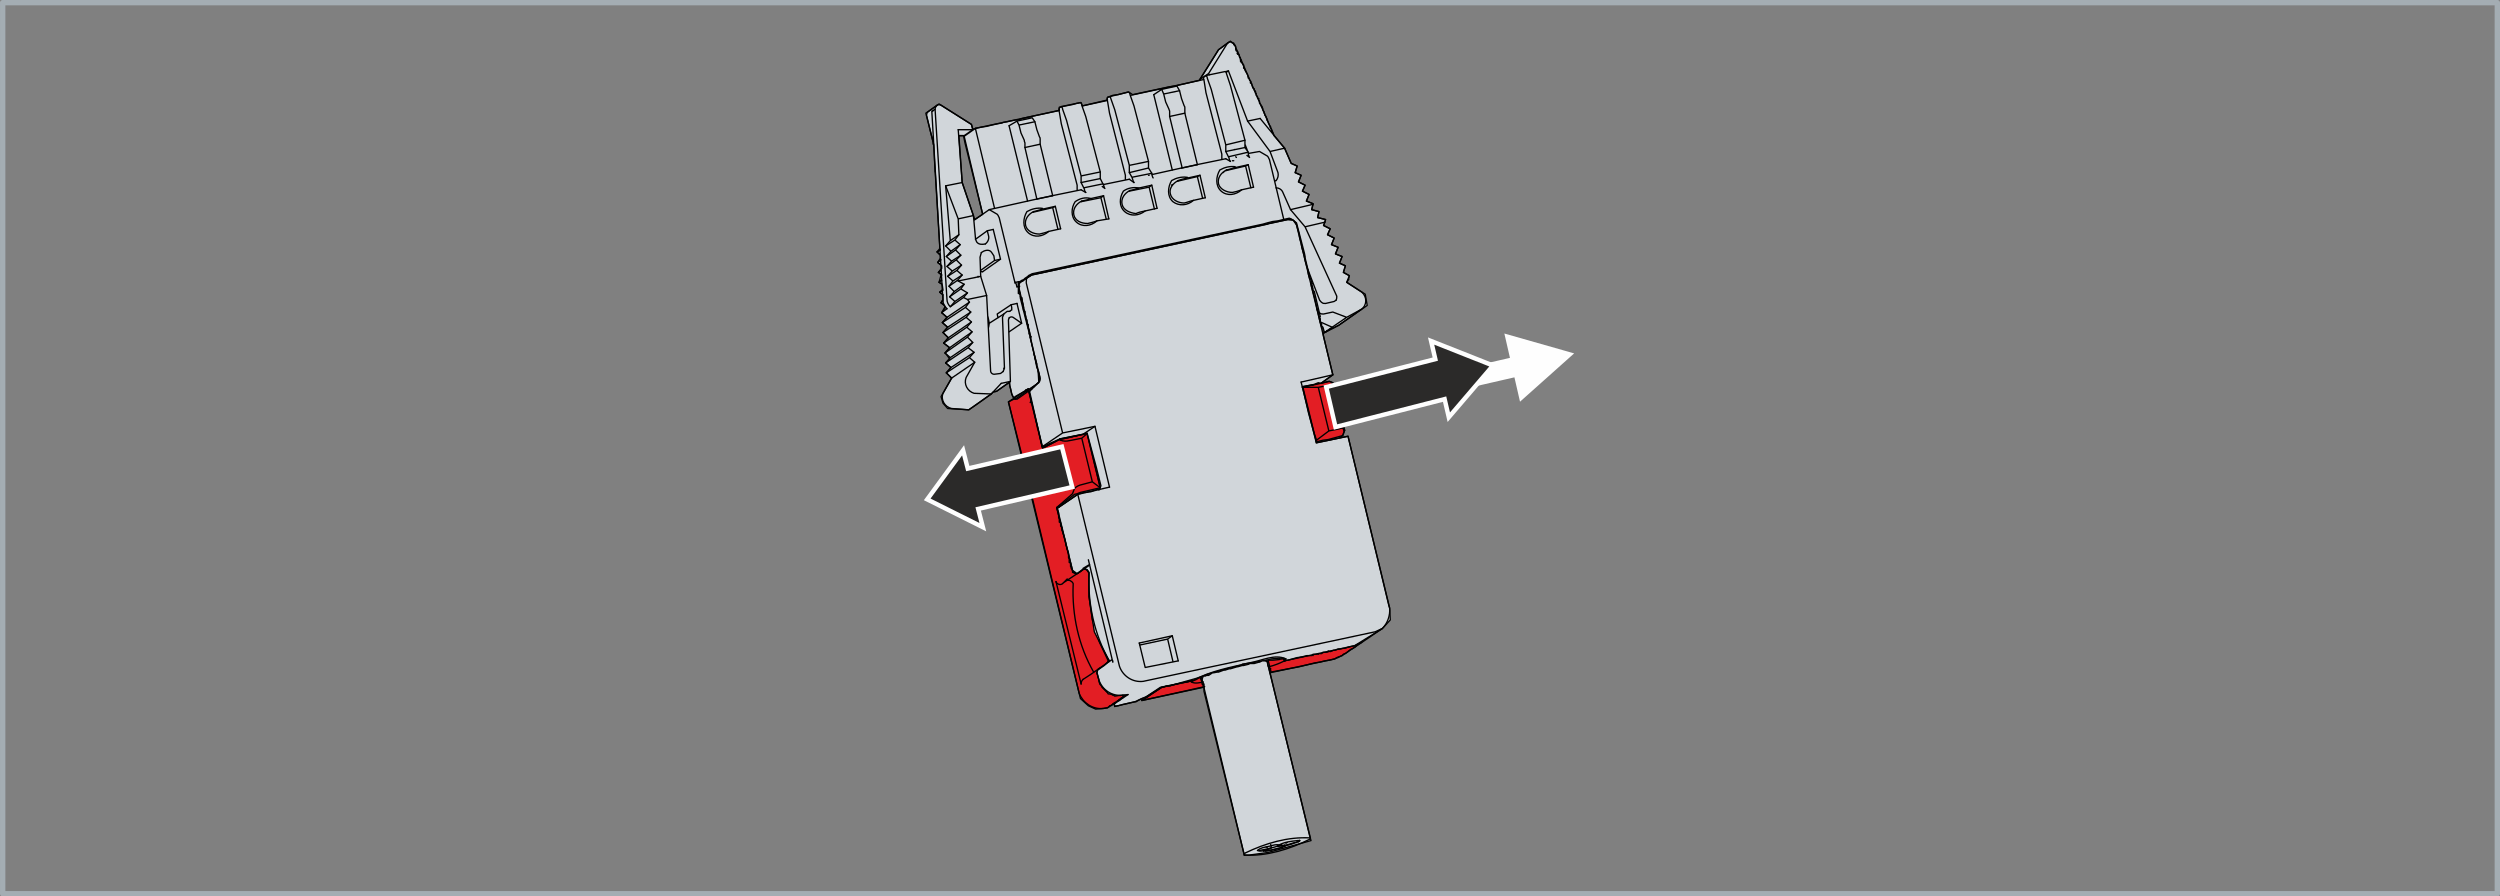
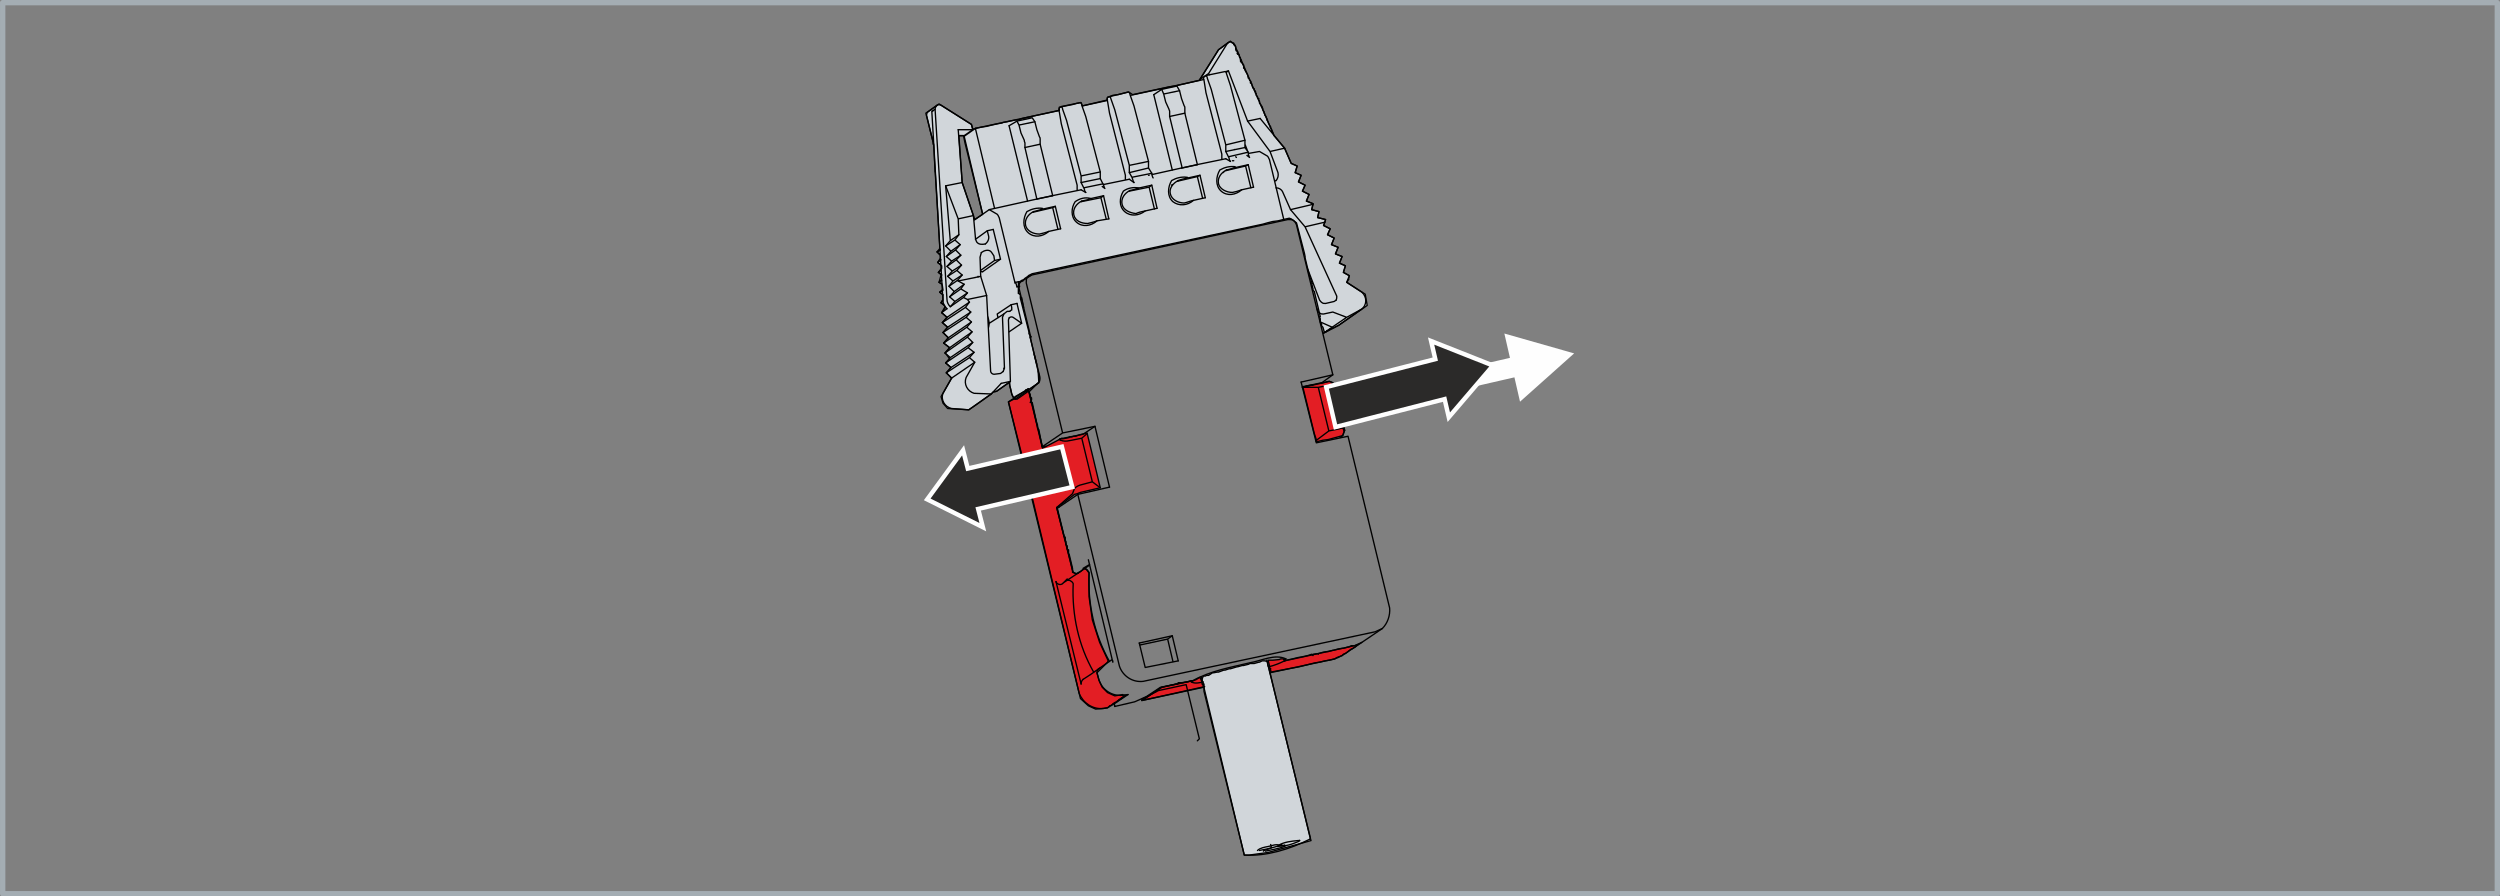
<svg xmlns="http://www.w3.org/2000/svg" xml:space="preserve" width="140.3mm" height="50.307mm" version="1.1" style="shape-rendering:geometricPrecision; text-rendering:geometricPrecision; image-rendering:optimizeQuality; fill-rule:evenodd; clip-rule:evenodd" viewBox="0 0 8733.28 3131.5">
  <rect x="0" y="0" width="8733.28" height="3131.5" fill="#808080" stroke="none" />
  <defs>
    <style type="text/css">
   
    .str2 {stroke:#FEFEFE;stroke-width:15.56;stroke-miterlimit:22.926}
    .str0 {stroke:#A4ADB3;stroke-width:18.67;stroke-linecap:round;stroke-linejoin:round;stroke-miterlimit:22.926}
    .str1 {stroke:black;stroke-width:4.74;stroke-linecap:round;stroke-linejoin:round;stroke-miterlimit:22.926}
    .fil0 {fill:none}
    .fil3 {fill:none;fill-rule:nonzero}
    .fil5 {fill:#2B2A29}
    .fil1 {fill:#D1D6DA;fill-rule:nonzero}
    .fil2 {fill:#E31E24;fill-rule:nonzero}
    .fil4 {fill:#FEFEFE;fill-rule:nonzero}
   
  </style>
  </defs>
  <g id="Ebene_x0020_1">
    <g id="_1349754804016">
      <rect class="fil0 str0" x="9.34" y="9.33" width="8714.61" height="3112.83" />
      <g>
        <path id="_721-105-037-000" class="fil1 str1" d="M3264.26 556.9l18.46 302.35 0 0 0 6.92 0 0 2.3 6.92 0 0 0 0 -11.53 6.93 0 0 11.53 11.55 0 0 0 0 0 11.53 0 0 0 0 -9.22 13.85 0 0 0 0 13.85 11.53 0 0 0 0 0 9.23 0 0 0 0 -11.55 13.85 0 0 0 0 11.55 9.23 0 0 0 0 -2.32 0 0 0 -6.93 25.38 0 0 6.93 4.62 0 0 0 0 2.32 0 0 0 0 0 2.3 6.92 0 0 0 0 2.3 16.16 0 0 0 0 -11.54 6.92 0 0 11.54 9.23 0 0 0 0 0 16.16 0 0 0 0 -6.92 11.53 0 0 0 0 11.55 9.24 0 0 0 0 2.3 4.61 0 0 -11.53 20.77 0 0 0 0 18.45 16.16 0 0 0 0 -16.15 18.46 0 0 0 0 18.46 16.15 0 0 0 0 -16.16 18.47 0 0 0 0 18.46 18.46 0 0 0 0 -16.15 18.46 0 0 0 0 20.77 16.16 0 0 0 0 -16.15 18.47 0 0 0 0 4.61 4.61 0 0 11.54 16.16 -13.85 13.84 0 0 0 0 18.46 16.16 0 0 0 0 -16.15 18.46 0 0 0 0 18.47 18.47 0 0 0 0 -36.93 64.62 0 0 0 0 6.92 23.08 0 0 16.16 18.46 0 0 0 0 73.85 4.62 0 0 78.48 -55.39 0 0 0 0 6.92 -6.92 0 0 0 0 11.53 -2.32 0 0 46.16 -32.3 0 0 0 0 0 6.92 0 0 0 6.93 0 0 2.3 6.92 0 0 4.62 20.77 0 0 4.62 9.23 0 0 4.61 6.92 0 0 0 -2.3 0 0 2.32 -4.61 0 0 41.54 -23.08 0 0 0 0 0 0 0 0 0 0 0 0 0 0 0 0 0 0 0 0 -4.62 4.61 0 0 0 0 0 0 0 0 0 0 0 0 4.62 0 0 0 -2.3 0 0 0 0 0 2.3 0 0 0 0 0 0 0 4.61 -4.61 0 0 0 0 0 0 0 0 0 0 0 0 36.93 -25.38 0 0 -2.31 -39.23 0 0 -30 -129.25 0 0 -2.3 -2.31 0 0 0 0 0 0 0 0 0 0 0 -6.92 -30 -117.71 0 0 0 -11.53 0 0 -4.61 -4.62 0 0 -2.32 0 0 0 0 0 0 -16.15 0 0 0 -25.38 0 0 0 0 0 2.3 0 0 6.93 -2.3 0 0 0 0 4.62 -4.62 0 0 0 0 0 0 0 0 0 0 2.3 0 0 0 0 0 0 0 4.61 -2.3 0 0 0 0 0 0 0 0 0 0 0 0 0 0 0 0 0 0 4.62 -4.61 0 0 0 0 0 0 0 0 0 0 0 0 6.92 -4.62 0 0 0 0 0 0 0 0 0 0 4.61 -2.3 0 0 0 0 0 0 0 0 0 0 0 0 0 -2.32 0 0 0 0 13.85 -6.92 0 0 11.55 -2.3 0 0 0 0 0 0 0 0 793.93 -170.79 0 0 16.15 -4.62 0 0 18.46 -4.61 0 0 0 0 0 0 0 0 18.47 -2.32 0 0 0 0 0 0 0 0 0 0 0 0 0 0 18.46 -4.61 0 0 20.77 -4.62 0 0 0 0 0 0 0 0 0 0 0 0 0 0 0 0 6.93 2.31 0 0 18.46 13.85 0 0 0 0 0 0 0 0 0 0 0 0 0 0 27.69 106.17 0 0 2.3 11.53 0 0 0 4.61 0 0 0 0 0 0 0 0 0 0 16.17 66.93 0 0 4.61 9.23 0 0 0 2.3 0 0 0 0 0 0 2.3 6.93 0 0 2.32 4.62 -2.32 0 0 0 0 0 4.63 18.46 0 0 0 4.62 0 0 4.61 4.62 0 0 0 0 0 0 0 0 0 0 0 0 0 0 0 0 0 0 20.77 87.7 0 0 0 0 -2.3 0 0 0 0 2.31 0 0 2.3 4.61 0 0 0 0 0 0 0 0 0 0 0 0 0 0 0 2.32 0 0 0 0 0 0 0 4.61 0 0 0 0 0 0 0 4.62 0 0 0 0 4.62 6.93 0 0 0 6.92 0 0 0 0 4.61 4.61 0 0 0 0 0 0 0 0 0 0 0 0 4.63 16.16 0 0 6.92 0 0 0 0 0 0 0 2.3 -2.3 0 0 0 0 0 0 0 -2.31 4.62 0 0 0 0 0 0 0 0 0 4.61 -2.3 0 0 0 0 0 0 0 -2.32 2.32 0 0 0 0 0 0 0 0 0 4.62 -2.3 0 0 0 0 0 0 0 0 2.3 0 0 0 0 0 23.08 -11.55 0 0 0 0 99.23 -69.23 0 0 0 0 -6.92 -39.23 0 0 -64.62 -41.55 0 0 4.62 -6.93 0 0 0 0 0 -2.3 2.31 0 0 0 0 0 0 -4.61 2.3 -9.24 0 0 0 0 -20.77 -11.53 0 0 6.93 -23.08 0 0 -20.77 -9.23 0 0 9.23 -23.08 0 0 -23.08 -9.23 0 0 9.23 -23.08 0 0 -23.07 -9.23 0 0 9.23 -23.08 0 0 -23.08 -11.53 0 0 9.23 -20.78 0 0 -23.08 -11.54 0 0 6.92 -20.77 0 0 0 0 -27.69 -6.93 0 0 4.62 -20.78 0 0 -25.4 -6.92 0 0 4.63 -20.77 0 0 0 0 -23.08 -9.24 0 0 9.22 -23.08 0 0 -23.07 -11.53 0 0 9.22 -20.78 0 0 -23.07 -11.53 0 0 9.23 -23.07 0 0 -20.77 -9.24 0 0 6.92 -23.08 0 0 -20.77 -9.23 0 0 -23.08 -53.08 0 0 0 0 -36.93 -43.85 0 0 0 0 -9.23 -23.08 0 0 -4.62 -6.93 0 0 2.32 0 0 0 0 0 -4.62 -6.93 0 0 -4.61 -9.22 0 0 0 0 0 -2.3 0 0 0 0 0 0 0 0 0 0 -4.62 -6.93 0 0 2.3 0 0 0 0 0 -4.62 -9.24 0 0 0 0 0 -2.31 0 0 0 0 -4.61 -4.61 0 0 0 0 0 -4.62 0 0 0 0 0 0 0 0 0 0 -2.3 -2.3 0 0 0 0 0 0 0 0 0 0 0 -4.62 0 0 0 0 0 0 -4.62 -6.92 0 0 0 0 0 -4.61 0 0 0 0 -2.3 -4.62 0 0 0 0 -2.31 -2.3 0 0 0 0 2.31 0 0 0 0 0 -4.62 -4.62 0 0 0 0 0 0 0 0 0 0 0 -2.3 0 0 0 0 0 0 -4.61 -4.62 0 0 0 0 0 0 0 0 0 -6.93 0 0 0 0 0 0 0 0 -2.32 -4.61 0 0 0 0 0 0 0 0 0 0 -2.31 -4.62 0 0 0 0 2.31 0 0 0 0 0 -4.61 -2.3 0 0 0 0 0 0 0 0 0 0 0 -4.62 0 0 0 0 0 0 -4.62 -4.61 0 0 0 0 0 0 0 0 0 -6.92 0 0 -2.3 0 0 -2.32 0 0 0 0 0 0 0 -2.3 0 0 0 0 0 0 -2.31 -2.31 0 0 0 0 2.31 0 0 0 0 0 -4.62 -4.62 0 0 0 0 0 0 0 0 0 0 0 -4.61 0 0 0 0 -4.61 -2.31 0 0 -2.32 -6.92 0 0 -2.31 -9.24 0 0 -2.3 0 0 -2.3 0 0 0 0 0 0 -2.31 0 0 0 0 0 2.31 0 0 -4.61 0 0 0 0 -4.62 -4.62 0 0 -2.3 -6.92 0 0 -2.32 0 0 0 0 0 -2.3 -11.54 0 0 0 0 0 0 0 0 0 0 0 0 0 0 0 0 -9.23 -16.15 0 0 -2.3 -6.92 0 0 -2.31 0 0 0 0 0 0 -11.55 0 0 0 0 0 0 -2.32 0 0 0 0 0 -2.3 -6.93 0 0 -2.3 0 0 0 0 0 -4.62 -6.92 0 0 2.31 -4.62 0 0 0 0 0 0 0 0 0 0 -2.31 0 0 0 0 -4.62 0 0 0 0 0 0 0 -2.3 -2.3 0 0 0 0 0 -2.3 -9.23 0 0 0 0 0 -2.32 0 0 0 0 0 0 0 0 0 0 -4.62 0 0 0 0 0 0 0 -2.31 -4.61 0 0 0 0 2.31 0 0 0 0 0 0 -4.62 0 0 0 0 0 0 -2.31 -2.3 0 0 0 0 0 0 0 0 0 0 0 0 -2.32 0 0 0 0 0 -2.3 -4.61 2.3 0 0 0 0 0 -2.3 -2.3 0 0 0 -4.63 0 0 0 0 0 0 0 0 0 0 0 0 0 0 0 -4.61 0 0 0 0 0 0 -4.62 -6.93 0 0 0 0 -2.3 0 0 0 0 -4.61 -4.61 0 -6.93 -6.92 0 0 0 0 0 0 -41.55 30 0 0 0 0 -66.92 106.16 0 0 0 0 2.3 0 0 0 -87.7 20.78 0 0 0 0 0 0 0 0 -18.46 2.3 0 0 0 0 0 0 0 0 -129.25 27.7 0 0 0 0 -13.84 -9.24 0 0 -2.31 0 0 0 -34.62 9.24 0 0 0 0 0 0 -2.31 0 0 0 0 0 -16.15 2.3 0 0 -11.55 4.61 0 0 0 0 0 0 -6.92 2.32 0 0 -2.3 11.53 0 0 0 0 -85.4 18.47 0 0 0 0 -4.62 -11.55 0 0 -2.32 0 0 0 -9.22 2.31 0 0 0 0 0 0 -2.32 0 0 0 0 0 -16.15 4.62 0 0 0 0 0 0 0 0 -46.16 9.23 0 0 0 0 0 11.53 0 0 0 0 -2.31 0 0 0 -106.17 23.08 0 0 0 0 0 0 0 0 -20.77 4.62 0 0 -13.85 4.62 0 0 0 0 0 0 -4.62 0 0 0 0 0 -13.84 2.3 0 0 0 0 0 0 0 0 -20.78 4.62 0 0 0 0 0 0 0 0 -13.85 2.3 0 0 0 0 0 0 -4.61 2.3 0 0 0 0 -13.85 2.31 0 0 0 0 0 0 0 0 -20.77 4.61 0 0 0 0 0 0 0 0 -18.46 4.63 0 0 -16.15 2.3 0 0 0 0 0 0 0 0 -23.08 4.61 0 0 4.62 0 0 0 -13.85 2.32 0 0 -4.62 -16.15 0 0 -113.09 -71.55 0 0 0 0 -46.16 32.31 0 0 0 0 27.7 110.78 0 0 0 0 2.3 50.78zm106.16 -60.01l62.32 251.57 0 0 -27.69 18.47 0 0 0 0 -43.84 -129.26 0 0 0 0 -11.55 -163.85 0 0 16.15 0 0 0 0 0 4.61 23.07z" />
        <path id="CAB_DS_019849_Stecker-Geh-Wago1x5Pol-232-605-Unterteil" class="fil2 str1" d="M4639.8 1332.37l-25.39 6.93 0 0 2.31 -2.31 0 0 -53.08 11.55 0 0 -11.55 4.61 0 0 0 2.31 0 0 0 0 0 0 39.23 159.25 0 0 0 0 0 0 6.93 20.78 0 0 0 0 0 0 0 0 0 0 0 0 0 2.3 0 0 0 0 0 0 2.3 4.62 0 0 0 0 -2.3 0 2.3 0 0 0 0 0 2.31 0 0 0 0 0 0 0 18.46 -4.62 0 0 0 0 0 0 0 0 18.47 -2.3 0 0 50.77 -13.85 0 0 0 0 0 0 4.62 -13.86 0 0 0 0 -30 -129.24 0 0 0 -11.55 0 0 -2.31 -6.92 0 0 -6.92 -23.08 0 0 0 0 -11.55 -4.62 0 0 -4.61 0zm-1059.35 300.03l193.86 807.79 0 0 27.7 25.38 0 0 25.38 11.54 0 0 27.7 -2.3 0 0 0 0 13.85 -2.32 0 0 0 0 0 0 6.92 -4.62 0 0 0 0 0 0 0 0 0 0 0 -2.3 4.62 0 0 0 0 0 0 0 0 0 0 0 6.92 -4.61 0 0 0 0 0 0 0 0 0 0 0 -2.3 4.62 0 0 0 0 0 0 -2.32 0 0 0 0 2.3 -2.31 0 0 4.61 0 0 0 0 0 4.62 -4.61 0 0 0 0 0 0 0 0 0 0 0 0 0 0 0 0 0 0 0 0 0 0 6.93 -6.93 0 0 0 0 0 0 4.61 0 0 0 0 0 0 0 2.32 -4.61 0 0 0 0 0 0 0 0 0 0 0 0 6.92 -2.3 0 0 -2.3 -9.23 -27.69 4.61 0 0 0 0 -25.38 -11.53 0 0 0 0 -18.47 -18.47 0 0 -11.53 -25.38 0 0 0 0 -6.93 -25.38 0 0 0 0 2.31 -2.32 0 0 0 0 34.62 -34.62 0 0 0 0 0 0 0 0 0 0 0 0 0 0 0 0 2.31 -4.62 -30.01 -64.61 0 0 0 0 -25.38 -78.48 0 0 -11.53 -80.77 0 0 0 -83.08 0 0 0 0 -13.86 -18.46 0 0 -16.15 13.84 0 0 -13.84 6.93 0 0 -13.84 -4.61 0 0 0 0 0 -13.85 0 0 -11.55 -48.47 0 0 -2.3 -4.62 0 0 0 0 0 0 0 0 0 -11.53 0 0 -4.62 -2.32 0 0 0 0 0 0 0 0 0 -11.53 0 0 -4.61 -4.62 0 0 0 0 0 0 0 0 0 -11.54 0 0 -2.31 -2.3 0 0 0 0 0 0 0 0 0 -11.54 0 0 -4.62 -4.62 0 0 -25.38 -99.23 0 0 0 0 32.31 -23.08 0 0 30 -23.08 0 0 0 0 0 0 0 0 9.23 -2.32 0 0 0 0 0 0 0 0 11.53 -4.61 0 0 0 0 0 0 0 0 69.24 -16.16 0 0 0 0 0 0 -27.69 -115.39 0 0 -18.47 -76.17 0 0 0 0 -27.69 6.92 0 0 -11.53 4.61 0 0 0 0 0 0 0 0 0 0 0 0 0 0 -6.93 0 0 0 -6.92 2.32 0 0 -2.3 0 0 0 0 0 0 0 -2.32 0 0 0 0 0 0 0 -4.62 0 0 2.3 0 0 0 0 -11.53 2.3 0 0 0 0 0 0 0 0 0 0 0 0 0 0 0 0 -11.55 2.32 0 0 -2.3 -2.32 -9.23 4.62 0 0 0 0 0 0 -57.7 30 0 0 -2.3 -4.62 0 0 -11.55 -60.01 0 0 -4.61 -4.61 0 0 0 0 0 0 0 0 0 -11.53 0 0 -2.3 -4.62 0 0 0 0 0 0 0 0 -16.17 -73.86 0 0 -2.3 0 0 0 0 0 0 0 0 0 0 0 -4.62 0 0 0 0 0 0 0 0 0 0 0 0 0 4.62 -9.22 0 0 0 -6.93 0 0 -4.62 -4.61 0 0 0 0 0 0 0 0 0 -6.92 0 0 -6.93 -16.16 0 0 0 0 2.32 -2.3 0 0 0 0 0 0 0 0 0 0 0 0 -2.32 0 0 0 0 0 0 0 -9.23 2.3 0 0 0 0 0 0 0 0 0 2.31 0 0 0 0 0 -2.31 0 0 0 0 0 4.61 0 0 0 0 0 0 4.62 -4.61 0 0 0 0 0 0 0 0 0 0 0 0 0 0 4.61 0 0 0 0 0 0 4.61 0 0 -39.23 27.7 -11.53 -2.32 0 0 0 0 0 0 0 2.32 0 0 -18.46 9.23 0 0 57.7 228.48zm858.56 715.46l99.23 -18.46 0 0 18.46 -4.61 0 0 18.47 -4.62 0 0 18.46 -4.61 0 0 16.15 -2.32 0 0 18.47 -4.62 0 0 16.15 -2.31 0 0 0 0 0 0 18.47 -4.61 0 0 0 0 0 0 0 0 0 0 6.93 -4.62 0 0 0 0 0 0 4.61 0 0 0 0 0 0 0 0 -2.3 2.32 0 0 0 0 0 0 0 0 0 11.54 -4.62 0 0 0 0 0 0 0 0 4.61 -4.62 0 0 0 0 4.62 -2.3 0 0 0 0 0 0 0 0 0 0 2.32 0 0 0 0 0 9.23 -6.93 0 0 0 0 0 0 2.31 -2.3 0 0 0 0 9.23 -6.93 0 0 0 0 0 0 2.32 0 0 0 0 0 11.53 -6.92 0 0 6.93 -6.92 0 0 0 0 0 0 4.61 -2.32 0 0 0 0 -13.84 4.62 0 0 0 0 0 0 0 0 -11.55 0 0 0 -9.23 4.61 0 0 0 0 0 0 -2.31 0 0 0 0 0 -16.17 4.62 0 0 0 0 0 0 -4.61 0 0 0 0 0 -13.86 2.3 0 0 0 0 0 0 0 0 -16.15 4.62 0 0 0 0 0 0 -2.3 0 0 0 0 0 -16.15 4.61 0 0 0 0 0 0 -4.62 0 0 0 0 0 -13.85 2.32 0 0 0 0 0 0 0 0 -16.15 4.61 0 0 0 2.3 0 0 -2.3 -2.3 0 0 0 0 -16.15 2.3 0 0 0 4.62 0 0 -4.63 -4.62 0 0 0 0 -13.84 4.62 0 0 0 0 0 0 -20.77 4.62 0 0 0 0 0 0 0 0 -13.85 2.3 0 0 0 0 0 0 0 0 -18.45 4.62 0 0 -20.78 4.61 0 0 -6.92 2.31 0 0 0 0 0 0 -4.62 -6.92 0 0 -9.23 0 0 0 0 0 -4.62 2.31 0 0 0 0 -23.08 2.3 0 0 -6.92 0 0 0 0 0 -9.23 0 4.61 18.47 0 0 0 4.61 0 0 0 0 0 0 0 2.31 0 0 0 0 0 0 4.62 4.62 -4.62 0 0 0 0 0 4.62 4.62 0 0 0 0 0 0 0 0 0 0 0 0 0 0 0 2.31 0 0 0 0 0 0 0 4.61zm-341.58 76.17l106.16 -23.08 0 -6.92 0 0 -4.62 -4.61 0 0 0 0 0 0 0 0 0 -4.62 0 0 0 0 0 0 0 0 0 0 0 0 0 0 0 -2.3 0 0 0 0 0 0 0 0 0 0 0 0 0 0 0 0 0 0 -6.93 -16.16 -9.22 4.61 0 0 0 0 -2.32 2.32 0 0 0 0 0 0 -11.53 4.62 0 0 0 0 0 0 0 0 0 0 0 0 -4.62 0 2.31 0 0 0 0 0 -4.61 0 0 0 -16.15 4.61 0 0 -18.47 2.3 0 0 0 0 0 0 0 0 -11.55 0 0 0 0 0 -2.3 4.62 0 0 0 0 -4.61 0 0 0 -50.77 11.53 0 0 0 0 -69.24 46.16 108.48 -23.08z" />
-         <polygon id="CAB_DS_019849_Stecker-Geh-Wago1x5Pol-232-605-Oberteil" class="fil1 str1" points="4852.13,2117.08 4709.04,1523.93 4709.04,1523.93 4598.26,1547.01 4598.26,1547.01 4598.26,1542.4 4598.26,1542.4 4570.56,1440.85 4570.56,1440.85 4549.79,1350.84 4549.79,1350.84 4549.79,1350.84 4586.72,1343.9 4586.72,1343.9 4593.64,1341.6 4593.64,1341.6 4605.17,1336.99 4605.17,1336.99 4605.17,1336.99 4605.17,1336.99 4605.17,1336.99 4614.41,1339.3 4614.41,1339.3 4614.41,1339.3 4614.41,1339.3 4655.95,1309.29 4655.95,1309.29 4655.95,1309.29 4623.64,1175.43 4623.64,1175.43 4623.64,1175.43 4621.33,1161.59 4621.33,1161.59 4621.33,1161.59 4621.33,1161.59 4621.33,1161.59 4621.33,1147.74 4621.33,1147.74 4616.72,1143.11 4616.72,1143.11 4616.72,1143.11 4609.79,1117.74 4609.79,1117.74 4609.79,1117.74 4609.79,1117.74 4609.79,1117.74 4609.79,1117.74 4605.17,1096.96 4605.17,1096.96 4605.17,1096.96 4605.17,1096.96 4605.17,1096.96 4600.56,1078.5 4600.56,1078.5 4600.56,1078.5 4600.56,1078.5 4600.56,1078.5 4600.56,1078.5 4600.56,1078.5 4598.26,1066.96 4598.26,1066.96 4598.26,1066.96 4598.26,1066.96 4598.26,1066.96 4591.33,1036.96 4591.33,1036.96 4586.72,1020.8 4586.72,1020.8 4579.79,993.11 4579.79,993.11 4579.79,993.11 4582.09,1004.65 4582.09,1004.65 4579.79,993.11 4579.79,993.11 4579.79,993.11 4579.79,993.11 4579.79,988.48 4579.79,988.48 4579.79,976.95 4579.79,976.95 4575.18,972.33 4575.18,974.64 4575.18,974.64 4575.18,974.64 4570.56,958.48 4570.56,958.48 4568.25,942.33 4568.25,942.33 4563.64,926.16 4563.64,926.16 4559.01,910.02 4559.01,910.02 4554.4,886.94 4554.4,886.94 4554.4,886.94 4556.71,896.17 4556.71,896.17 4552.1,880.01 4552.1,880.01 4547.48,863.85 4547.48,863.85 4545.17,847.7 4545.17,847.7 4540.56,833.85 4540.56,833.85 4538.25,817.7 4538.25,817.7 4533.63,801.54 4533.63,801.54 4529.01,785.39 4529.01,785.39 4529.01,785.39 4517.48,769.23 4517.48,769.23 4499.01,766.93 4499.01,766.93 4455.16,776.16 4455.16,776.16 4455.16,776.16 4462.09,773.85 4462.09,773.85 4455.16,776.16 4432.08,780.77 4432.08,780.77 4432.08,780.77 4427.46,783.08 4427.46,783.08 3603.53,960.79 3603.53,960.79 3603.53,960.79 3557.37,990.8 3557.37,990.8 3557.37,990.8 3559.68,1009.26 3559.68,1009.26 3561.98,1020.8 3561.98,1020.8 3564.29,1025.41 3564.29,1025.41 3564.29,1025.41 3564.29,1036.96 3564.29,1036.96 3568.91,1041.56 3568.91,1039.26 3568.91,1039.26 3568.91,1039.26 3575.83,1085.42 3575.83,1085.42 3580.45,1090.04 3580.45,1087.73 3580.45,1087.73 3580.45,1087.73 3580.45,1101.58 3580.45,1101.58 3582.75,1106.2 3582.75,1103.88 3582.75,1103.88 3582.75,1103.88 3582.75,1115.43 3582.75,1115.43 3587.37,1117.74 3587.37,1117.74 3587.37,1117.74 3587.37,1131.59 3587.37,1131.59 3591.98,1133.89 3591.98,1133.89 3591.98,1133.89 3591.98,1147.74 3591.98,1147.74 3594.3,1150.04 3594.3,1150.04 3594.3,1150.04 3603.53,1196.2 3603.53,1196.2 3610.45,1226.21 3610.45,1226.21 3622,1283.9 3622,1283.9 3626.6,1293.14 3626.6,1293.14 3626.6,1293.14 3626.6,1293.14 3628.91,1302.37 3628.91,1302.37 3633.53,1323.14 3633.53,1323.14 3633.53,1323.14 3631.23,1332.37 3631.23,1332.37 3622,1341.6 3622,1341.6 3622,1341.6 3615.06,1348.54 3615.06,1348.54 3615.06,1348.54 3610.45,1353.14 3610.45,1353.14 3610.45,1353.14 3610.45,1353.14 3610.45,1353.14 3610.45,1353.14 3610.45,1353.14 3610.45,1353.14 3605.83,1355.45 3605.83,1355.45 3605.83,1355.45 3605.83,1355.45 3605.83,1357.77 3605.83,1355.45 3605.83,1355.45 3605.83,1355.45 3603.53,1360.07 3603.53,1360.07 3603.53,1360.07 3603.53,1360.07 3603.53,1360.07 3603.53,1360.07 3598.91,1362.37 3598.91,1362.37 3598.91,1362.37 3598.91,1364.68 3598.91,1364.68 3598.91,1364.68 3596.6,1366.99 3596.6,1366.99 3640.46,1560.86 3640.46,1560.86 3702.78,1533.17 3702.78,1533.17 3783.55,1517 3783.55,1517 3783.55,1517 3788.16,1514.7 3788.16,1514.7 3797.39,1512.4 3797.39,1512.4 3797.39,1512.4 3797.39,1512.4 3797.39,1512.4 3829.71,1632.4 3829.71,1632.4 3829.71,1632.4 3829.71,1632.4 3829.71,1632.4 3829.71,1632.4 3845.86,1697.03 3841.24,1708.56 3841.24,1708.56 3841.24,1708.56 3841.24,1710.88 3841.24,1710.88 3841.24,1710.88 3829.71,1708.56 3829.71,1708.56 3829.71,1708.56 3827.39,1713.19 3827.39,1713.19 3827.39,1713.19 3827.39,1713.19 3827.39,1713.19 3827.39,1713.19 3822.78,1713.19 3822.78,1713.19 3822.78,1713.19 3811.24,1717.8 3811.24,1717.8 3804.33,1717.8 3804.33,1717.8 3792.78,1720.11 3792.78,1720.11 3785.86,1720.11 3785.86,1720.11 3772.01,1724.71 3772.01,1724.71 3772.01,1724.71 3772.01,1724.71 3767.39,1724.71 3767.39,1724.71 3693.54,1775.51 3693.54,1775.51 3693.54,1775.51 3693.54,1777.81 3693.54,1777.81 3698.15,1791.66 3698.15,1791.66 3698.15,1791.66 3698.15,1791.66 3698.15,1791.66 3698.15,1791.66 3698.15,1807.81 3698.15,1807.81 3700.46,1812.43 3700.46,1810.11 3700.46,1810.11 3700.46,1810.11 3700.46,1812.43 3700.46,1812.43 3700.46,1812.43 3700.46,1812.43 3700.46,1823.96 3700.46,1823.96 3705.08,1826.28 3705.08,1826.28 3705.08,1826.28 3705.08,1826.28 3705.08,1826.28 3705.08,1826.28 3705.08,1826.28 3705.08,1826.28 3705.08,1837.82 3705.08,1837.82 3709.69,1842.42 3709.69,1842.42 3709.69,1842.42 3709.69,1842.42 3709.69,1842.42 3709.69,1842.42 3709.69,1842.42 3709.69,1842.42 3709.69,1853.97 3709.69,1853.97 3711.99,1856.27 3711.99,1856.27 3711.99,1856.27 3711.99,1856.27 3711.99,1856.27 3711.99,1856.27 3711.99,1856.27 3711.99,1856.27 3716.61,1872.43 3716.61,1872.43 3716.61,1872.43 3716.61,1872.43 3716.61,1872.43 3716.61,1872.43 3721.23,1888.59 3721.23,1888.59 3721.23,1888.59 3721.23,1888.59 3721.23,1888.59 3721.23,1888.59 3723.54,1902.44 3723.54,1902.44 3723.54,1902.44 3723.54,1902.44 3723.54,1902.44 3723.54,1902.44 3728.15,1918.59 3728.15,1918.59 3728.15,1918.59 3728.15,1918.59 3728.15,1918.59 3728.15,1918.59 3732.77,1932.44 3732.77,1932.44 3732.77,1932.44 3732.77,1932.44 3732.77,1932.44 3732.77,1932.44 3732.77,1948.59 3732.77,1948.59 3735.08,1953.21 3735.08,1950.9 3735.08,1950.9 3735.08,1950.9 3735.08,1953.21 3735.08,1953.21 3735.08,1953.21 3735.08,1953.21 3735.08,1964.75 3735.08,1964.75 3739.69,1967.06 3739.69,1967.06 3739.69,1967.06 3739.69,1967.06 3739.69,1967.06 3739.69,1967.06 3739.69,1967.06 3739.69,1967.06 3739.69,1978.6 3739.69,1978.6 3742.01,1983.22 3742.01,1983.22 3742.01,1983.22 3742.01,1983.22 3742.01,1983.22 3742.01,1983.22 3742.01,1983.22 3742.01,1983.22 3742.01,1985.52 3746.62,1992.45 3746.62,1992.45 3746.62,1992.45 3746.62,1992.45 3746.62,1992.45 3762.78,2003.99 3762.78,2003.99 3762.78,2003.99 3783.55,1987.83 3783.55,1987.83 3797.39,1990.14 3797.39,1990.14 3797.39,1990.14 3804.33,2001.68 3804.33,2001.68 3804.33,2001.68 3804.33,2084.77 3804.33,2084.77 3822.78,2207.09 3822.78,2207.09 3845.86,2253.25 3845.86,2253.25 3868.94,2297.1 3868.94,2297.1 3871.25,2301.72 3871.25,2301.72 3875.86,2308.63 3875.86,2308.63 3875.86,2308.63 3857.4,2324.8 3857.4,2324.8 3834.32,2340.95 3834.32,2340.95 3832.01,2350.18 3832.01,2350.18 3832.01,2350.18 3838.94,2375.57 3838.94,2375.57 3838.94,2375.57 3838.94,2382.49 3838.94,2382.49 3841.24,2384.8 3841.24,2384.8 3841.24,2384.8 3841.24,2384.8 3841.24,2384.8 3841.24,2384.8 3841.24,2389.42 3841.24,2389.42 3841.24,2389.42 3841.24,2389.42 3845.86,2394.03 3845.86,2394.03 3850.48,2400.95 3850.48,2400.95 3850.48,2400.95 3850.48,2400.95 3868.94,2419.42 3868.94,2419.42 3871.25,2424.03 3871.25,2424.03 3880.49,2424.03 3880.49,2424.03 3880.49,2424.03 3880.49,2424.03 3894.33,2430.95 3894.33,2430.95 3894.33,2430.95 3922.02,2428.65 3922.02,2428.65 3922.02,2428.65 3922.02,2430.95 3922.02,2430.95 3924.33,2430.95 3924.33,2430.95 3924.33,2435.58 3924.33,2435.58 3924.33,2435.58 3924.33,2435.58 3924.33,2435.58 3924.33,2435.58 3924.33,2435.58 3924.33,2435.58 3924.33,2435.58 3924.33,2435.58 3922.02,2437.88 3922.02,2437.88 3922.02,2437.88 3922.02,2437.88 3922.02,2437.88 3922.02,2437.88 3917.41,2437.88 3917.41,2437.88 3917.41,2437.88 3917.41,2437.88 3917.41,2437.88 3917.41,2437.88 3915.09,2442.49 3915.09,2442.49 3915.09,2442.49 3915.09,2442.49 3915.09,2442.49 3915.09,2442.49 3915.09,2442.49 3915.09,2442.49 3910.49,2447.11 3910.49,2447.11 3910.49,2447.11 3910.49,2447.11 3903.56,2449.43 3903.56,2449.43 3903.56,2449.43 3898.94,2454.03 3892.03,2458.66 3892.03,2458.66 3892.03,2458.66 3892.03,2458.66 3894.33,2467.88 3894.33,2467.88 3894.33,2467.88 3894.33,2467.88 3903.56,2465.57 3903.56,2465.57 3903.56,2465.57 3903.56,2465.57 3905.87,2465.57 3905.87,2465.57 3905.87,2465.57 3922.02,2460.96 3922.02,2460.96 3922.02,2460.96 3922.02,2460.96 3922.02,2460.96 3963.57,2451.73 3963.57,2451.73 3968.19,2451.73 3968.19,2451.73 3979.72,2444.81 3979.72,2444.81 3988.96,2440.19 3988.96,2440.19 3998.19,2437.88 3998.19,2437.88 4009.72,2433.26 4009.72,2433.26 4009.72,2433.26 4009.72,2433.26 3998.19,2437.88 3998.19,2437.88 4058.2,2400.95 4058.2,2400.95 4062.81,2400.95 4062.81,2400.95 4074.35,2396.34 4074.35,2396.34 4081.27,2396.34 4081.27,2396.34 4081.27,2396.34 4085.89,2396.34 4085.89,2396.34 4085.89,2396.34 4085.89,2396.34 4088.2,2396.34 4088.2,2396.34 4088.2,2396.34 4088.2,2396.34 4092.8,2394.03 4182.83,2368.64 4182.83,2368.64 4182.83,2368.64 4219.75,2354.8 4219.75,2354.8 4293.6,2334.03 4293.6,2334.03 4293.6,2334.03 4291.3,2336.33 4291.3,2336.33 4291.3,2336.33 4293.6,2336.33 4293.6,2336.33 4293.6,2336.33 4293.6,2336.33 4321.3,2327.1 4321.3,2327.1 4321.3,2327.1 4321.3,2327.1 4321.3,2327.1 4339.76,2322.48 4339.76,2322.48 4339.76,2322.48 4339.76,2320.18 4339.76,2320.18 4399.78,2310.95 4399.78,2310.95 4399.78,2310.95 4399.78,2310.95 4399.78,2310.95 4411.31,2308.63 4411.31,2308.63 4411.31,2308.63 4411.31,2308.63 4411.31,2308.63 4420.54,2306.32 4420.54,2306.32 4420.54,2306.32 4418.23,2308.63 4418.23,2308.63 4418.23,2308.63 4422.85,2306.32 4422.85,2306.32 4422.85,2306.32 4422.85,2306.32 4422.85,2306.32 4422.85,2306.32 4441.31,2301.72 4441.31,2301.72 4441.31,2301.72 4441.31,2301.72 4441.31,2301.72 4441.31,2301.72 4466.7,2299.4 4466.7,2299.4 4466.7,2299.4 4466.7,2299.4 4466.7,2299.4 4469.01,2299.4 4469.01,2299.4 4473.63,2301.72 4473.63,2301.72 4485.16,2299.4 4485.16,2299.4 4485.16,2299.4 4485.16,2299.4 4487.48,2308.63 4487.48,2308.63 4487.48,2308.63 4487.48,2308.63 4494.39,2306.32 4494.39,2306.32 4494.39,2306.32 4494.39,2306.32 4494.39,2306.32 4494.39,2306.32 4494.39,2306.32 4494.39,2306.32 4494.39,2306.32 4494.39,2306.32 4494.39,2306.32 4499.01,2306.32 4499.01,2306.32 4499.01,2306.32 4499.01,2306.32 4515.18,2301.72 4515.18,2301.72 4515.18,2301.72 4515.18,2301.72 4515.18,2301.72 4531.32,2297.1 4531.32,2297.1 4533.63,2297.1 4533.63,2297.1 4533.63,2297.1 4533.63,2297.1 4533.63,2297.1 4533.63,2297.1 4545.17,2294.79 4545.17,2294.79 4547.48,2294.79 4547.48,2294.79 4547.48,2294.79 4547.48,2294.79 4547.48,2294.79 4547.48,2294.79 4565.95,2290.17 4565.95,2290.17 4568.25,2290.17 4568.25,2290.17 4568.25,2290.17 4568.25,2290.17 4568.25,2290.17 4568.25,2290.17 4582.09,2290.17 4582.09,2290.17 4582.09,2290.17 4586.72,2285.55 4586.72,2285.55 4586.72,2285.55 4586.72,2285.55 4586.72,2285.55 4586.72,2285.55 4586.72,2285.55 4598.26,2285.55 4598.26,2285.55 4605.17,2283.25 4605.17,2283.25 4605.17,2283.25 4605.17,2283.25 4605.17,2283.25 4616.72,2283.25 4616.72,2283.25 4616.72,2283.25 4621.33,2278.63 4621.33,2278.63 4621.33,2278.63 4621.33,2278.63 4621.33,2278.63 4621.33,2278.63 4621.33,2278.63 4632.87,2278.63 4632.87,2278.63 4639.8,2276.32 4639.8,2276.32 4639.8,2274.02 4639.8,2274.02 4639.8,2274.02 4646.72,2276.32 4646.72,2276.32 4658.26,2271.71 4658.26,2271.71 4658.26,2271.71 4658.26,2271.71 4658.26,2271.71 4658.26,2271.71 4662.88,2271.71 4662.88,2271.71 4662.88,2271.71 4674.41,2267.09 4674.41,2267.09 4674.41,2267.09 4674.41,2267.09 4674.41,2267.09 4681.34,2267.09 4681.34,2267.09 4692.87,2264.78 4692.87,2264.78 4692.87,2264.78 4692.87,2264.78 4692.87,2264.78 4692.87,2264.78 4697.49,2264.78 4697.49,2264.78 4697.49,2264.78 4711.35,2260.17 4711.35,2260.17 4711.35,2260.17 4711.35,2260.17 4711.35,2260.17 4711.35,2260.17 4711.35,2260.17 4711.35,2260.17 4732.12,2255.55 4732.12,2255.55 4732.12,2255.55 4829.05,2195.55 4829.05,2195.55 4829.05,2195.55 4856.75,2165.54 4856.75,2165.54 4854.44,2124 4854.44,2124 " />
        <polygon id="_020807-Kabel-3G02C75-Montageanleitung-068815" class="fil1 str1" points="4575.18,2920.24 4434.39,2340.95 4434.39,2340.95 4432.08,2329.4 4432.08,2329.4 4432.08,2329.4 4432.08,2329.4 4432.08,2329.4 4429.78,2327.1 4429.78,2327.1 4427.46,2310.95 4427.46,2310.95 4418.23,2308.63 4418.23,2308.63 4411.31,2308.63 4411.31,2308.63 4411.31,2308.63 4409.01,2308.63 4409.01,2308.63 4409.01,2308.63 4399.78,2313.25 4399.78,2313.25 4399.78,2313.25 4397.46,2313.25 4397.46,2313.25 4397.46,2313.25 4381.3,2317.87 4381.3,2317.87 4381.3,2317.87 4381.3,2317.87 4381.3,2317.87 4381.3,2317.87 4365.15,2317.87 4365.15,2317.87 4362.85,2320.18 4362.85,2320.18 4344.38,2324.8 4344.38,2324.8 4344.38,2324.8 4339.76,2324.8 4339.76,2324.8 4339.76,2324.8 4323.61,2329.4 4323.61,2329.4 4323.61,2329.4 4321.3,2329.4 4321.3,2329.4 4321.3,2329.4 4298.22,2336.33 4298.22,2336.33 4298.22,2336.33 4293.6,2336.33 4293.6,2336.33 4293.6,2336.33 4279.75,2340.95 4279.75,2340.95 4279.75,2340.95 4275.15,2340.95 4275.15,2340.95 4275.15,2340.95 4256.67,2347.87 4256.67,2347.87 4252.06,2347.87 4252.06,2347.87 4240.52,2350.18 4240.52,2350.18 4240.52,2350.18 4235.9,2350.18 4235.9,2350.18 4235.9,2350.18 4222.06,2359.41 4222.06,2359.41 4217.44,2359.41 4217.44,2359.41 4217.44,2359.41 4215.13,2359.41 4215.13,2359.41 4215.13,2359.41 4210.52,2361.72 4210.52,2361.72 4203.6,2361.72 4203.6,2361.72 4198.98,2373.26 4198.98,2373.26 4198.98,2373.26 4198.98,2373.26 4198.98,2373.26 4198.98,2373.26 4198.98,2377.88 4198.98,2377.88 4198.98,2377.88 4198.98,2377.88 4201.28,2382.49 4201.28,2382.49 4201.28,2382.49 4203.6,2389.42 4203.6,2389.42 4203.6,2389.42 4205.9,2389.42 4205.9,2389.42 4205.9,2389.42 4205.9,2389.42 4205.9,2389.42 4205.9,2403.27 4205.9,2403.27 4205.9,2412.5 4205.9,2412.5 4205.9,2412.5 4205.9,2414.8 4346.69,2987.18 4346.69,2987.18 4346.69,2987.18 4346.69,2987.18 4362.85,2987.18 4362.85,2987.18 4429.78,2977.94 4429.78,2977.94 4579.79,2936.4 4579.79,2936.4 " />
        <path class="fil3 str1" d="M4829.05 2195.55l-25.38 11.54 -810.1 173.1c-36.93,4.61 -71.55,-18.47 -83.08,-53.08l-145.4 -600.07m722.39 581.6l4.61 -6.92m-888.56 -1340.92c-6.93,2.3 -11.55,4.62 -16.16,9.24 -2.3,4.61 -2.3,11.53 -2.3,18.45l126.93 523.92 113.1 -23.08 50.77 212.33m-235.4 -140.78l71.53 -48.47m267.73 733.93l115.4 -25.39 20.77 87.7m-413.11 -775.46l2.3 4.61m950.88 -228.49l-110.78 25.4m-604.68 1091.66l-48.47 32.31 2.3 9.22" />
        <path class="fil3 str1" d="M4549.79 1350.84l36.93 -6.93m-761.63 145.41l-41.54 27.69 -80.77 16.17 -2.32 2.31m281.58 717.77l96.93 -20.77 16.15 -11.55m-16.15 11.55l18.47 78.47" />
        <path class="fil3 str1" d="M3885.09 2304.02c-13.84,9.23 -30,20.77 -43.85,30 -2.3,2.3 -6.92,4.61 -6.92,6.92 -2.31,2.31 -2.31,6.92 -2.31,9.23l6.93 25.38c11.53,34.62 46.15,57.7 83.08,53.08l18.47 -2.3m-156.94 -440.82l23.08 -13.85m678.53 327.73l2.32 9.23 244.64 -53.08 25.38 -11.53 71.55 -48.47c18.46,-18.46 27.7,-46.16 25.38,-71.55l-145.4 -600.07 -110.78 23.08 -53.08 -212.33m-53.08 967.03c-39.23,-18.47 -85.39,6.92 -126.94,13.85 -66.93,16.15 -136.17,27.69 -198.48,62.32l-113.09 23.07 -48.46 32.31 -41.54 18.47 -69.24 16.15 -2.3 -11.53m-90.02 -500.82l0 0 85.4 357.73c0,-2.3 0,-2.3 0,-4.62m-80.78 -334.65l-36.93 25.4c-2.3,2.31 -4.61,4.61 -9.23,4.61 -6.92,0 -11.54,-4.61 -13.84,-11.53l-53.08 -216.94 71.55 -48.48 110.77 -25.38m0 609.3c-53.08,-94.63 -76.17,-200.79 -71.53,-306.96 0,-2.3 0,-2.3 0,-4.61 -2.32,-2.32 -4.63,-6.92 -6.93,-9.24 -4.61,-2.31 -6.93,-2.31 -11.53,-2.31m-131.56 -429.28l-13.84 2.31 -46.16 -191.56 36.93 -36.93c2.3,-6.92 2.3,-13.84 0,-20.77l-32.32 -131.56 2.32 0 -41.54 -173.09c0,-6.93 0,-13.84 2.3,-18.47 4.61,-4.61 9.23,-9.23 16.16,-11.53l25.38 -16.15 895.48 -193.86c6.92,0 13.85,0 18.47,2.3 6.93,4.62 9.23,11.53 11.53,16.15l126.94 523.9 -41.54 30.01m-498.53 969.33l-115.39 23.08 -20.77 -85.39m604.69 -900.1l2.32 -2.32 0 0" />
        <path class="fil3 str1" d="M4487.48 2957.17l-6.93 -4.61m-2.3 2.31l-16.15 2.3" />
        <path class="fil3 str1" d="M4487.48 2952.55l0 4.61c-20.78,6.93 -43.86,11.55 -66.93,16.15" />
-         <path class="fil3 str1" d="M4466.7 2954.86l-4.61 -2.31m-34.63 6.93l-4.62 0" />
        <path class="fil3 str1" d="M4466.7 2954.86c-20.77,6.92 -43.85,11.54 -66.92,16.15" />
-         <path class="fil3 str1" d="M4538.25 2938.72l-4.62 -2.32m-36.93 6.92l-4.61 2.31" />
        <path class="fil3 str1" d="M4538.25 2936.4l0 2.32c-23.07,9.23 -48.47,20.77 -73.85,13.84" />
-         <path class="fil3 str1" d="M4346.69 2987.18l2.3 -6.93c71.55,-34.62 150.02,-57.7 228.49,-53.08m-108.48 25.38c0,0 -2.31,0 -2.31,0m-27.69 11.55c-13.85,2.3 -32.31,13.84 -46.16,6.92m23.08 2.3c0,0 0,0 -2.32,0m27.7 -2.3c-9.23,0 -18.47,2.3 -27.7,2.3m66.93 -13.84c-11.54,4.62 -27.69,6.92 -41.54,11.53m48.47 -18.46c2.3,2.31 2.3,2.31 0,4.61m34.62 -13.84c-13.85,4.62 -27.7,9.23 -43.85,11.54m57.7 -13.84c0,0 0,0 0,0 0,0 -2.32,0 -2.32,0 0,0 0,0 0,0 -2.3,0 -2.3,0 -2.3,0 0,0 -2.31,0 -2.31,2.3 0,0 0,0 0,0 -2.3,0 -2.3,0 -2.3,0 0,0 0,0 0,0m13.85 -6.92c0,2.32 -2.32,2.32 -4.62,4.62" />
        <path class="fil3 str1" d="M4466.7 2952.55l0 0c20.78,-11.53 43.86,-13.84 66.93,-16.15m-336.96 -572.37l150.02 623.15c78.47,4.61 159.24,-20.78 228.48,-55.4l2.31 -4.61 -152.33 -620.85m13.85 643.92l2.3 11.55c-4.62,2.32 -6.93,2.32 -11.53,4.62 -2.32,0 -4.62,2.31 -6.93,2.31 -2.3,0 -4.61,2.3 -6.92,2.3 0,0 -2.32,0 -2.32,2.3m-20.77 -2.3c9.23,-9.23 25.38,-11.53 36.93,-13.85 13.84,-2.3 25.38,-9.22 39.23,-4.61m6.92 -2.32l2.32 4.62c4.61,0 9.23,-4.62 11.53,0m46.16 -18.46c2.3,0 4.62,-2.32 4.62,0" />
        <path class="fil3 str1" d="M3852.78 642.3l-66.92 13.84 2.3 4.62c0,4.62 2.3,9.23 4.62,11.55m-350.81 180.01c9.24,-6.92 13.85,-18.46 11.55,-27.69l-4.62 -18.46m888.57 -143.09c-20.78,18.46 -50.78,23.07 -71.55,4.61 -20.77,-18.46 -18.46,-50.78 -4.62,-73.86 16.15,-9.24 34.62,-13.84 53.08,-11.54 2.3,2.3 2.3,2.3 4.61,2.3 -11.53,2.32 -23.07,6.93 -34.61,9.24m-620.84 214.64c-20.78,18.46 -50.79,23.08 -71.56,4.61 -20.77,-18.46 -18.46,-50.78 -4.61,-73.86 16.16,-9.23 34.63,-13.84 53.09,-11.53 2.3,0 2.3,2.31 4.61,2.31 -11.53,2.3 -23.07,6.93 -34.62,9.23m221.56 32.31c-20.77,18.46 -50.77,23.08 -71.55,4.62 -20.77,-18.46 -18.46,-50.78 -4.61,-71.55 16.15,-11.55 34.6,-16.16 53.08,-11.55 2.3,0 2.3,0 4.61,0 -11.53,4.62 -23.08,6.92 -34.62,9.23m221.56 34.63c-20.77,16.15 -50.77,20.77 -71.55,2.3 -20.77,-18.46 -18.46,-48.46 -4.62,-71.54 16.17,-11.55 34.63,-13.85 53.08,-11.55 2.31,0 2.31,0 4.62,0 -11.55,4.62 -23.08,6.93 -34.63,9.24m221.58 34.62c-20.78,18.46 -50.78,20.78 -71.55,4.62 -20.78,-18.47 -18.47,-50.78 -4.63,-73.86 16.17,-9.23 34.63,-13.84 53.1,-11.53 2.3,0 2.3,0 4.61,2.3 -11.54,2.3 -23.08,4.62 -34.63,9.23m551.6 417.74c2.32,-4.61 2.32,-9.23 2.32,-13.85l-110.79 -242.33 -50.77 -60.01 -27.69 -62.32c-4.62,-9.23 -13.85,-13.85 -23.08,-13.85m0 -25.38c6.93,-6.93 9.23,-18.45 6.93,-27.69l-27.7 -73.85 -78.47 -106.17 -66.93 -175.4 -9.23 2.3m-787.02 655.46l-20.77 4.62 -2.32 -16.15c-4.62,-6.93 -6.92,-11.53 -11.53,-16.15 -9.23,-6.93 -23.08,-2.32 -32.31,4.62m763.93 -604.69l30.01 -20.78 64.62 -103.85c0,-2.31 2.3,-2.31 4.62,-4.61m-1024.73 233.1c0,-4.62 2.3,-9.23 6.92,-13.85m32.31 934.72l80.77 -53.08 18.47 16.15 -30 53.09c-9.23,23.07 4.62,48.45 27.7,55.39l60.01 2.3m62.32 -265.42c4.61,-4.61 9.23,-4.61 13.85,-2.3l30 20.77m454.66 -523.91l-69.24 13.85 2.3 6.92c0,2.31 2.32,6.93 4.62,11.53m399.27 -106.16l-69.23 16.16 2.3 4.62c0,4.61 2.32,9.22 4.62,11.53m-85.39 -300.03c2.3,2.3 4.61,4.62 4.61,9.23l13.85 39.23 50.78 193.87 66.93 -16.15m-842.4 606.99l-4.62 11.55 6.92 177.72 -4.62 11.53m678.55 -722.39l-53.1 11.53 -43.85 -180.03 0 -18.46c0,-2.32 -2.3,-4.62 -2.3,-6.93l-11.55 -25.38 -6.92 -27.7 -6.92 -16.15m-526.22 752.39l2.3 9.23c0,2.32 0,6.92 0,9.23 -2.3,0 -4.62,2.32 -6.92,4.62m348.5 -750.09c2.32,0 4.62,4.62 4.62,6.92l13.84 39.24 50.78 193.87 66.93 -13.85m-304.66 -191.55c2.31,2.3 4.61,4.61 4.61,9.23l13.86 39.23 50.77 193.88 0 23.07 9.23 18.46m-108.48 27.7l-55.38 11.55 -41.55 -180.03 0 -16.17c-2.3,-4.61 -2.3,-6.92 -2.3,-9.22l-11.55 -25.38 -6.92 -27.71 55.38 -11.52m1140.13 655.44l-50.77 27.71 -48.47 -18.46 -32.31 6.92c-4.62,0 -9.23,0 -11.55,-2.3 -4.61,-2.31 -6.92,-4.61 -9.23,-9.23l-2.31 -6.92m-973.96 219.25c4.62,13.85 4.62,27.69 2.31,39.23l-83.08 57.7m-90.02 -662.39l27.7 16.15c4.61,4.62 4.61,9.24 6.92,11.55l55.39 228.48m-279.26 -606.99l41.53 664.69c0,9.23 4.62,18.46 11.55,25.38l0 0 46.16 -32.31 13.85 -16.15 -23.09 -13.85 -39.23 27.7m994.72 -881.64l0 2.3m-837.78 570.07l-66.93 -279.27m814.71 -191.56l2.3 4.62m-103.85 55.39l-55.4 11.53m639.3 780.09l-50.78 34.61 -30 20.78m4.62 -387.73l-69.25 16.15m-122.32 -263.11l50.78 -11.54m-360.04 69.24l2.3 0m-826.24 680.84l78.48 -53.08 16.15 -18.46 -18.46 -18.46 -78.47 55.39m-4.62 -34.63l80.78 -55.39 16.15 -18.46 -18.46 -16.15 -80.78 53.08m-2.3 -34.63l80.78 -53.08 13.84 -18.46 -6.92 -9.23 -13.85 -6.93m6.93 34.62l18.46 16.17 -16.16 18.46m2.32 34.61l18.45 16.16 -16.15 18.47m2.31 36.93l20.77 16.15 -16.17 18.47m-83.08 -390.04l32.31 -20.78 18.46 16.17 -16.15 18.46 -32.32 23.08m94.63 -143.09l-53.1 11.53 2.32 55.4 -13.85 18.45m309.26 -108.47l41.54 -9.23 18.47 78.47m-431.59 80.78l11.53 -6.93m18.47 -223.87l43.85 115.39m-71.53 152.33l11.53 -9.23m-9.23 43.85l9.23 -6.92m69.23 64.62l11.55 -16.15 -20.78 -11.55 -2.3 -2.32 -30 20.78m131.55 32.31l-66.93 13.85m902.41 -540.06l0 23.08 9.23 18.46m-1010.89 438.51l9.24 -6.93m136.15 -34.61l48.48 -34.62m138.47 327.73l9.24 34.63m-20.77 -96.94l-2.32 2.32 0 0m-30 -138.48l6.92 34.62m-18.46 -73.85l2.32 4.62m-11.55 -18.47l4.61 16.15m260.8 -309.26l41.55 -9.23 18.46 80.78m-376.19 574.68l32.3 -6.93m-219.25 -366.96l32.31 -20.77 18.47 16.15 -16.17 18.46m-62.32 41.55l9.24 -4.61m16.15 -85.4l32.32 -23.08 18.46 18.45 -16.16 18.47m-55.39 113.08l6.92 -6.93m53.08 -597.75l50.78 0m920.87 131.55l41.54 -9.22 18.47 78.46m-396.96 2.3l41.54 -9.23 18.46 80.78m-703.92 145.4l18.45 18.47 -16.15 16.15m-32.32 170.79l-18.45 13.84m655.45 -514.67l0 25.38 9.23 16.16m-332.34 76.17l0 0m-62.32 -258.51l-6.93 -13.84m597.77 198.48l41.54 -9.22 18.47 78.46m-366.97 -90.01l-66.93 13.85" />
        <path class="fil3 str1" d="M3843.55 623.82l-66.93 13.85m505.44 -83.08l16.15 9.23m-336.96 73.85l-16.15 -11.53m-168.48 36.93l16.15 9.23m219.26 -85.4l-66.93 16.15m456.98 -189.25l-43.85 9.23m-73.85 -170.79l6.92 -4.61m-152.33 147.71l-53.08 11.53m9.23 186.95l-64.63 -263.1m477.75 401.58l78.48 -18.46m-987.81 463.9l2.32 -2.32m747.77 -660.07l-66.93 13.85m-101.55 46.16l-53.08 11.53m-803.16 733.93l80.77 -55.39m-83.09 18.46l80.78 -53.08m-83.09 18.47l78.47 -53.08m-80.78 18.46l78.46 -55.39m-83.08 20.77l80.78 -55.39m-83.08 18.46l80.78 -53.07m-83.09 18.46l78.47 -53.08m-66.92 16.15l16.15 -18.46 43.85 -30m-43.85 30l-18.46 -16.15 16.15 -18.46 -18.45 -18.47 13.84 -18.46 -18.46 -16.15 16.15 -18.47 -18.47 -16.15 16.17 -18.47 -18.47 -16.16 16.15 -18.46 32.31 -23.08m-32.31 23.08l-18.46 -18.46 16.16 -18.47 30 -20.77m76.15 145.4l-78.47 16.15m122.33 -180.03l25.38 103.86 -62.32 43.85m175.41 -207.71l69.23 -16.15 9.23 -4.62m-366.96 120.01l-16.16 -191.56 57.71 -11.55m6.92 355.44l-34.63 25.38m362.36 -216.96l-18.47 -76.15m99.25 -20.77l69.23 -13.85 9.24 -6.93m-330.03 475.44l43.85 -30 -16.17 -69.25m-191.55 -99.23l-32.32 20.77m30 -55.4l-32.31 20.78m955.49 -350.81l69.23 -16.15 9.23 -4.61m9.24 80.77l-18.47 -76.15m-486.97 184.63l-18.47 -73.85m99.25 -23.08l69.24 -13.85 9.23 -6.93m-667 244.66l-32.3 20.77m708.54 -182.33l-18.46 -76.17m-392.34 41.55l53.07 -11.55m-85.39 18.46l-64.62 -263.11m108.47 64.63l-53.08 11.53m533.13 117.71l69.25 -16.16 9.22 -4.61m9.23 80.77l-18.45 -76.16" />
        <path class="fil3 str1" d="M4355.92 543.05l9.23 6.93c-2.3,-2.32 -2.3,-6.93 -4.62,-11.55l0 -6.93 -11.53 -16.15 0 -25.38 -50.78 -191.57 -13.84 -41.54c0,-2.3 -2.31,-6.92 -4.62,-6.92l-66.92 13.85 -6.93 4.62c-2.3,4.61 -2.3,9.23 0,11.53l6.93 43.85 55.39 214.65 0 18.46m-740.85 530.83l-9.23 0 -11.53 9.23 -50.78 32.32 -2.3 13.84m-103.86 -669.29l18.46 0 30 -20.78 -4.62 -18.46 -106.16 -66.94c-4.62,-2.3 -11.53,-2.3 -13.85,0l-34.62 25.4 -2.3 9.23 23.07 94.62 0 6.93m1052.43 -346.21c-2.3,-9.22 -13.84,-13.84 -20.77,-9.22l-34.63 25.38 -64.62 103.86m-844.71 175.4l13.86 184.63 39.23 115.41 6.92 76.17c0,6.92 2.3,11.53 4.62,16.15 6.92,9.23 18.46,9.23 30,6.92m334.66 -147.7l2.3 -2.32c-18.46,9.24 -32.31,27.7 -27.7,48.47 4.63,20.77 25.4,30 48.47,30 9.24,-2.3 20.78,-4.61 32.32,-9.23l41.54 -6.92m-265.41 -23.08l2.3 -2.31c-18.47,9.23 -32.31,27.71 -27.7,48.47 4.62,18.47 25.4,30 48.48,30 9.23,-2.3 20.77,-4.62 32.31,-9.23l41.54 -9.23m576.99 -203.1l2.31 -2.31c-18.46,9.23 -32.31,27.69 -27.71,48.47 4.62,18.46 27.71,30 48.48,30 11.53,-2.32 20.77,-4.62 32.31,-9.23l41.54 -9.24m-433.89 13.85l2.3 -2.31c-18.46,9.24 -32.31,27.69 -27.69,48.47 4.61,20.77 27.69,30 48.47,32.31 9.23,-4.62 20.77,-6.93 32.31,-9.23l41.54 -9.24m230.8 -124.63l4.61 -4.62m-163.87 34.63l2.3 -2.32c-18.45,9.24 -32.3,27.7 -27.69,46.16 4.61,20.77 27.69,32.31 48.47,32.31 11.53,-2.3 20.77,-6.92 32.31,-9.23l41.54 -9.23m-117.72 -43.86l2.32 -2.3m357.74 -11.53l4.61 -2.32m-1029.34 251.58l-4.61 16.15 2.29 66.93 20.78 66.93 13.85 263.11c0,6.92 6.92,13.84 16.16,11.53l18.46 -2.32 9.23 -6.92m-200.79 -223.88l-13.84 18.47 18.45 16.16 -16.15 18.46 18.46 16.15 -16.16 18.47 18.46 18.46 -16.15 18.46 20.77 16.16 -16.15 18.47 18.46 16.15 -16.16 18.46 18.46 16.16 -16.15 18.46 18.47 18.47 -30.01 53.08c-9.24,23.08 6.93,48.47 30.01,53.08l60 4.62 30.01 -20.77 48.47 -34.62 34.62 -36.93m1070.88 -399.28l41.54 108.48c2.3,2.3 4.62,6.93 9.23,9.23 2.3,2.3 6.93,2.3 11.54,2.3l30.01 -6.92 6.92 -4.62m-265.41 -634.69l0 0 85.4 103.86 23.08 53.08 20.77 9.23 -6.92 23.08 20.77 9.24 -9.23 23.07 23.07 11.53 -9.22 20.78 23.07 11.53 -9.22 23.08 23.08 9.24 0 2.31 -4.63 18.46 25.4 6.92 -4.62 20.78 27.69 6.93 -2.3 9.23 -4.62 11.53 23.08 11.54 -9.23 20.78 23.08 11.53 -9.23 23.08 23.07 9.23 -9.23 23.08 23.08 9.23 -9.23 23.08 20.77 9.23 -6.93 23.08 20.77 11.53 -9.23 23.08 53.08 34.62c18.46,16.16 18.46,46.16 -2.32,60l-78.46 55.39 -53.08 27.7m-1153.98 205.41l11.53 -2.32 48.47 -34.62 -6.92 -214.63 2.31 -6.93m237.72 -445.43l0 -18.47 -55.39 -214.63 -6.92 -41.54c-2.31,-4.62 -2.31,-9.23 0,-13.85l6.92 -4.61 66.93 -13.86c2.32,2.31 4.62,4.62 4.62,9.23l13.85 39.23 50.78 193.88 0 23.07 9.23 18.47 2.32 4.61c2.31,4.62 2.31,9.23 4.61,11.55l-9.23 -6.92m80.78 -23.08l0 -16.15 -55.39 -216.96 -6.92 -41.55c-2.3,-4.61 -2.3,-9.23 0,-13.84l6.92 -2.32 66.94 -16.15c2.3,2.3 4.61,4.62 4.61,9.24l13.85 39.23 50.78 193.86 0 23.08 11.53 18.46 0 4.62c2.32,4.62 2.32,9.23 4.62,11.53l0 0m2.3 -290.79l0 0 27.71 -18.47 53.07 -11.53 9.24 16.15 6.92 27.69 9.24 25.4c2.3,2.31 2.3,4.61 2.3,6.92l0 18.47 43.86 180.03 -2.32 0 101.55 -20.78m-736.24 840.09l0 0c-6.92,-4.62 -9.23,-11.55 -11.55,-18.46l-9.23 -39.23m27.69 -276.96l-20.77 4.62 -48.47 32.31 2.3 11.55 0 2.3m39.24 -671.62l0 0 27.69 -16.15 53.08 -11.53 9.23 13.85 6.93 27.69 9.23 25.38c2.3,2.32 2.3,4.62 2.3,9.24l0 16.15 43.85 180.01 -2.31 0 101.56 -20.77m708.54 106.16l-50.78 -212.33c-2.3,-2.31 -2.3,-6.92 -6.92,-11.55l-27.69 -16.15 -39.25 6.93m-1105.5 -145.41l0 0 11.55 -9.23 0 0 -11.55 6.93 39.23 667c2.31,9.23 6.93,16.15 13.84,23.08l0 0m703.94 -466.2l0 0 2.3 0m290.81 -50.79l4.61 0m-609.3 -175.4l-293.11 62.32 -39.23 27.7 64.62 272.33m516.99 -415.43l256.18 -55.39m-424.66 92.32l87.7 -20.77m76.16 276.95l-90.01 18.46m272.34 -57.7l-103.86 23.08m-401.58 85.4l-166.18 36.92 -53.08 36.93m1047.81 -295.41l-138.48 -318.51m300.03 969.34l41.55 18.46m-304.65 -639.29l11.53 30m-807.78 468.51l0 0 4.62 -2.3 4.62 0m-16.15 -11.55l0 0 2.3 -2.3 25.38 -4.61m-166.17 -145.4l41.54 -30 20.78 -4.62m-203.09 -200.78l-2.32 -55.4m20.77 346.21l-11.53 -11.55 9.23 -11.53m4.62 57.68l-11.53 -9.22 9.22 -13.85m4.63 57.7l-11.55 -9.23 9.23 -11.55m0 50.78l-6.93 -4.62 9.24 -11.53m126.93 -6.93l0 -2.3m39.23 163.87l-4.61 -23.08m55.39 182.33l0 -2.3m-207.71 -219.26l-11.55 -9.24 6.92 -11.53m-2.3 -34.63l-9.24 9.24 11.54 9.23m131.55 -80.78l6.93 0m879.33 -426.97l0 0m6.92 27.71l-2.3 -2.32" />
        <path class="fil3 str1" d="M3797.39 1514.7l-18.46 16.15 -34.62 6.93c-11.54,2.3 -20.77,4.62 -32.32,2.3l-11.53 -4.61m503.14 847.02c-13.85,2.3 -27.7,6.92 -41.54,0m325.42 -73.86c-18.47,9.24 -36.93,16.17 -55.39,20.77m223.87 -992.41c-2.31,6.92 -9.23,6.92 -16.15,9.23l-34.63 6.92 36.93 152.33 34.62 -6.92c6.92,-2.31 13.84,-4.61 16.15,0 2.32,0 2.32,2.3 4.62,4.62m-950.87 489.29l-55.39 -219.26 55.39 -48.48 6.92 -18.46c6.92,-6.92 16.15,-11.54 27.7,-13.84l34.62 -9.24 -36.93 -152.33m-90.02 500.83l87.71 357.73m212.33 57.7l69.24 -46.16 108.47 -23.07m438.51 -1024.74l-55.38 0m46.15 186.94l46.16 -34.62m-999.34 60.01l-50.78 -207.71m336.96 1070.88l-6.92 0m-106.16 -745.47l27.69 20.77" />
        <path class="fil3 str1" d="M3691.23 1773.19l9.23 -2.32m76.17 618.54c0,-6.92 2.3,-11.53 6.92,-16.15m-71.55 -334.66c-6.92,6.93 -20.77,2.32 -23.08,-6.92m131.56 316.18c-53.08,-92.31 -76.16,-200.78 -71.55,-306.95 0,0 0,-2.32 0,-2.32 -2.3,-4.61 -4.61,-6.92 -9.23,-9.23 -2.32,-2.31 -6.92,-2.31 -11.55,-2.31" />
-         <path class="fil3 str1" d="M3933.57 2428.65l-64.63 43.85 -13.85 2.32c-36.93,4.61 -71.55,-18.47 -85.4,-53.08l-246.95 -1017.81 69.23 -46.15 0 0m249.26 976.26l0 0c-18.47,13.84 -39.23,27.69 -57.7,39.23m-71.55 -334.66l16.15 -16.15m708.55 327.73l226.18 -48.47 25.39 -11.55 69.24 -46.15 0 0m-595.45 138.48l4.61 -4.61m514.67 -849.33l9.23 -6.92 6.92 -18.46 -41.54 -166.18 -11.55 -4.62 -94.62 20.77m-833.18 680.85l-2.3 2.3 55.39 -36.92 0 0m438.52 399.27l-219.26 48.47 0 -4.62m-346.19 -877.01l0 0 57.7 -30 96.93 -20.78 46.16 189.25 -6.93 6.93" />
+         <path class="fil3 str1" d="M3933.57 2428.65l-64.63 43.85 -13.85 2.32c-36.93,4.61 -71.55,-18.47 -85.4,-53.08l-246.95 -1017.81 69.23 -46.15 0 0m249.26 976.26l0 0c-18.47,13.84 -39.23,27.69 -57.7,39.23m-71.55 -334.66l16.15 -16.15m708.55 327.73l226.18 -48.47 25.39 -11.55 69.24 -46.15 0 0m-595.45 138.48l4.61 -4.61m514.67 -849.33l9.23 -6.92 6.92 -18.46 -41.54 -166.18 -11.55 -4.62 -94.62 20.77m-833.18 680.85l-2.3 2.3 55.39 -36.92 0 0m438.52 399.27l-219.26 48.47 0 -4.62l0 0 57.7 -30 96.93 -20.78 46.16 189.25 -6.93 6.93" />
        <path class="fil4" d="M4740.95 1444.37c-18.77,4.31 -37.51,-7.43 -41.82,-26.2 -4.31,-18.77 7.43,-37.51 26.21,-41.82l15.61 68.02zm262.7 -60.33l-262.7 60.33 -15.61 -68.02 262.7 -60.33 0 0 15.62 68.02zm-15.62 -68.02c18.78,-4.31 37.51,7.43 41.82,26.21 4.31,18.77 -7.43,37.5 -26.2,41.81l-15.62 -68.02zm407.36 -21.94l-391.75 89.96 -15.62 -68.02 391.75 -89.96 15.61 68.02zm-140.17 -128.97l243.8 69.37 -189.11 168.78 -54.69 -238.15zm124.56 60.95c18.77,-4.31 37.5,7.43 41.81,26.2 4.31,18.77 -7.43,37.51 -26.2,41.82l-15.61 -68.02z" />
        <polygon class="fil5 str2" points="3709.35,1560.41 3745.62,1701.41 3416.97,1777.84 3433.37,1841.58 3239,1744.51 3364.31,1573.09 3380.7,1636.83 " />
        <polygon class="fil5 str2" points="4665.34,1491.8 4632.87,1352.09 5013.97,1254.54 4999.29,1191.38 5215.56,1276.95 5061.12,1457.42 5046.44,1394.26 " />
      </g>
    </g>
  </g>
</svg>